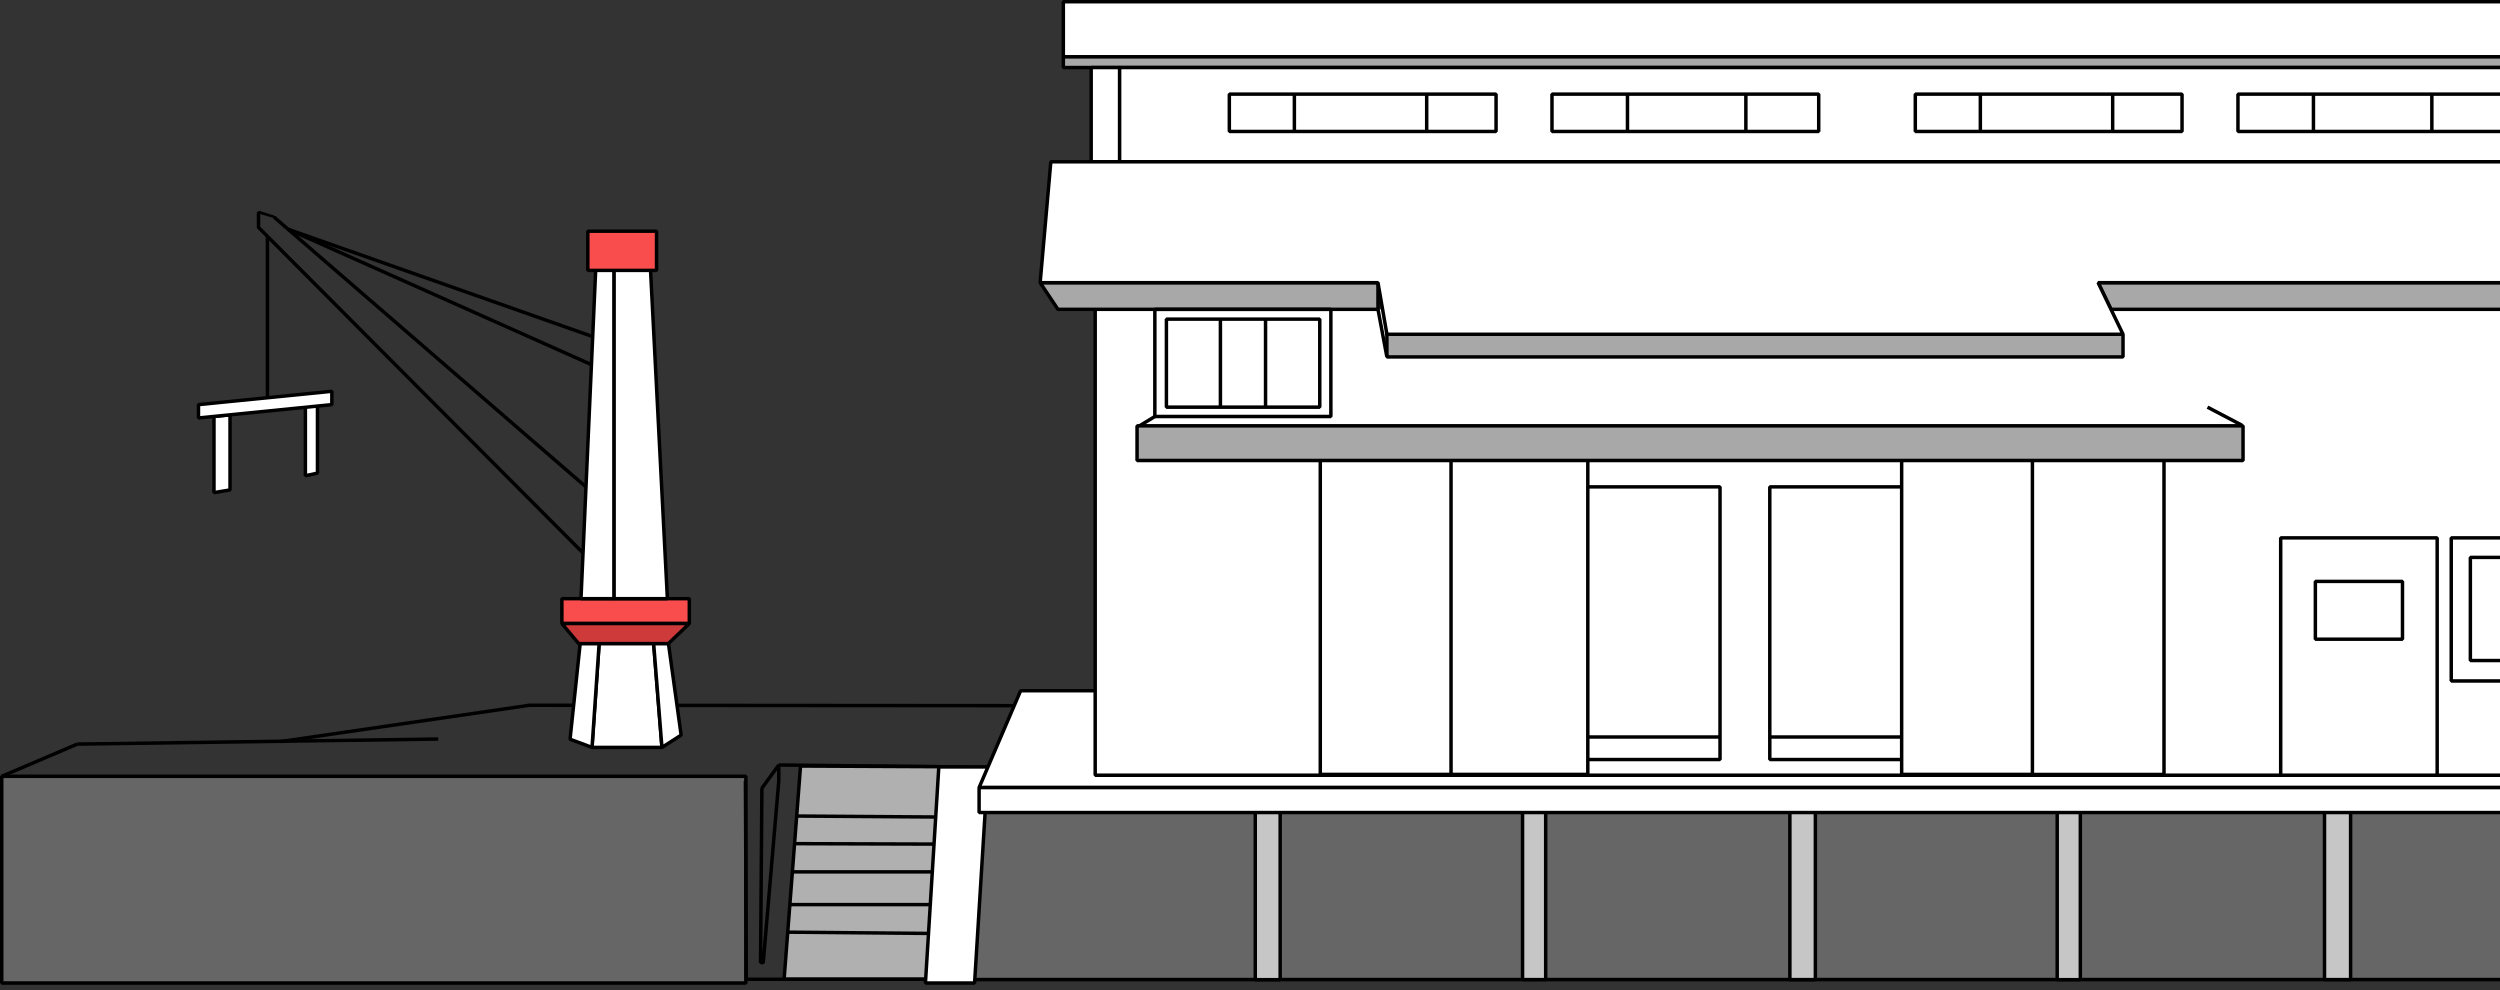
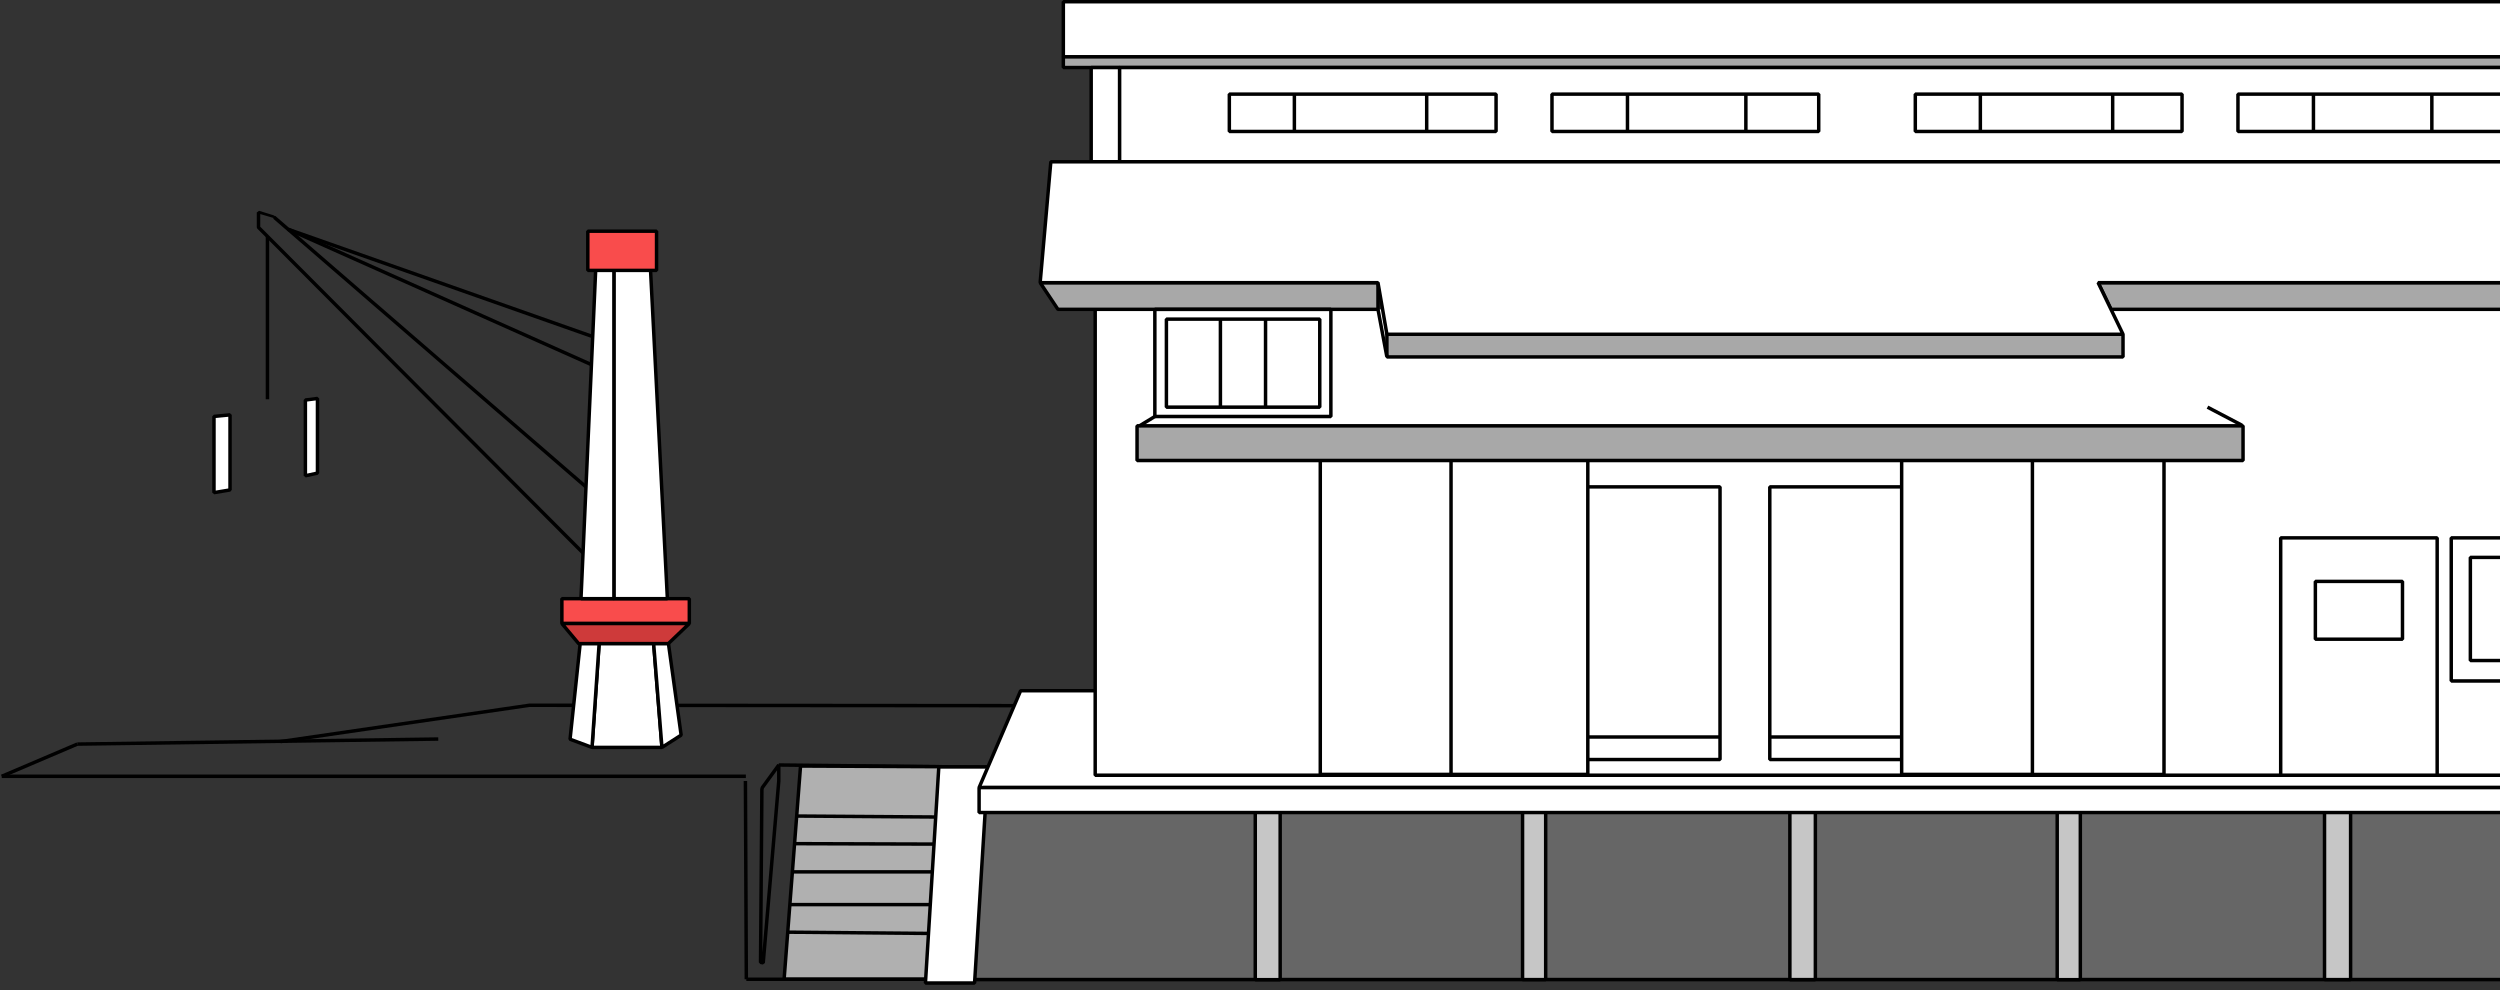
<svg xmlns="http://www.w3.org/2000/svg" width="452" height="179" viewBox="0 0 452 179" fill="none">
  <rect x="0" y="0" width="452" height="179" fill="#333333" stroke="none" />
  <g clip-path="url(#clip0_783_1669)">
    <path d="M508.591 144.675H175.952V177.104H508.591V144.675Z" fill="#666666" stroke="black" stroke-width="0.63" stroke-miterlimit="1" />
    <path d="M140.803 138.31V141.281V141.206L137.989 174.076L137.504 173.994L137.749 142.729L137.831 142.396L140.803 138.31ZM140.803 138.31L179.024 138.713" stroke="black" stroke-width="0.63" stroke-miterlimit="1" />
    <path d="M480.637 10.281H192.251V0.315H475.154L480.637 10.281Z" fill="white" stroke="black" stroke-width="0.63" stroke-miterlimit="1" />
    <path d="M169.322 177.047H141.766L144.737 138.499L169.737 138.618L169.322 177.047Z" fill="#B0B0B0" stroke="black" stroke-width="0.63" stroke-miterlimit="1" />
    <path d="M142.357 168.535L169.177 168.775" stroke="black" stroke-width="0.63" stroke-miterlimit="1" />
    <path d="M142.735 163.549H169.322" stroke="black" stroke-width="0.63" stroke-miterlimit="1" />
    <path d="M143.182 157.637H169.416" stroke="black" stroke-width="0.63" stroke-miterlimit="1" />
    <path d="M143.572 152.532L169.416 152.614" stroke="black" stroke-width="0.63" stroke-miterlimit="1" />
    <path d="M143.95 147.539L169.416 147.716" stroke="black" stroke-width="0.63" stroke-miterlimit="1" />
    <path d="M480.631 10.281H192.251V12.207H480.631V10.281Z" fill="#A8A8A8" stroke="black" stroke-width="0.63" stroke-miterlimit="1" />
    <path d="M168.61 177.047H134.935" stroke="black" stroke-width="0.63" stroke-miterlimit="1" />
    <path d="M176.203 177.733H167.319L169.737 138.662H178.62L176.203 177.733Z" fill="white" stroke="black" stroke-width="0.63" stroke-miterlimit="1" />
    <path d="M497.327 124.887H184.526L177.021 142.396H512.745L497.327 124.887Z" fill="white" stroke="black" stroke-width="0.63" stroke-miterlimit="1" />
    <path d="M472.742 12.207H202.374V29.243H472.742V12.207Z" fill="white" stroke="black" stroke-width="0.63" stroke-miterlimit="1" />
    <path d="M198.011 55.931V140.161H485.415V140.4L486.378 55.931" fill="white" />
    <path d="M198.011 55.931V140.161H485.415V140.4L486.378 55.931" stroke="black" stroke-width="0.63" stroke-miterlimit="1" />
    <path d="M202.418 12.207H197.287V29.243H202.418V12.207Z" fill="white" stroke="black" stroke-width="0.63" stroke-miterlimit="1" />
    <path d="M383.841 60.432H250.75V64.531H383.841V60.432Z" fill="#A8A8A8" stroke="black" stroke-width="0.63" stroke-miterlimit="1" />
    <path d="M381.669 55.931H499.575V51.108H379.34L381.669 55.931Z" fill="#A8A8A8" stroke="black" stroke-width="0.63" stroke-miterlimit="1" />
    <path d="M191.275 55.931H249.138V51.108H188.058L191.275 55.931Z" fill="#A8A8A8" stroke="black" stroke-width="0.63" stroke-miterlimit="1" />
    <path d="M249.139 55.931L250.725 64.399" stroke="black" stroke-width="0.63" stroke-miterlimit="1" />
    <path d="M512.115 142.396H177.771" stroke="black" stroke-width="0.63" stroke-miterlimit="1" />
    <path d="M231.454 145.304H226.952V177.129H231.454V145.304Z" fill="#C6C6C6" stroke="black" stroke-width="0.63" stroke-miterlimit="1" />
    <path d="M279.459 145.399H275.278V177.11H279.459V145.399Z" fill="#C6C6C6" stroke="black" stroke-width="0.63" stroke-miterlimit="1" />
    <path d="M328.218 145.405H323.609V177.116H328.218V145.405Z" fill="#C6C6C6" stroke="black" stroke-width="0.63" stroke-miterlimit="1" />
    <path d="M376.123 145.411H371.942V177.123H376.123V145.411Z" fill="#C6C6C6" stroke="black" stroke-width="0.63" stroke-miterlimit="1" />
    <path d="M424.989 145.726H420.273V177.11H424.989V145.726Z" fill="#C6C6C6" stroke="black" stroke-width="0.63" stroke-miterlimit="1" />
-     <path d="M134.853 140.356H0.314V177.733H134.853V140.356Z" fill="#666666" stroke="black" stroke-width="0.63" stroke-miterlimit="1" />
+     <path d="M134.853 140.356H0.314H134.853V140.356Z" fill="#666666" stroke="black" stroke-width="0.63" stroke-miterlimit="1" />
    <path d="M134.771 141.206L134.935 177.047" stroke="black" stroke-width="0.63" stroke-miterlimit="1" />
    <path d="M13.976 134.532L0.314 140.356" stroke="black" stroke-width="0.63" stroke-miterlimit="1" />
    <path d="M79.238 133.62L13.977 134.533" stroke="black" stroke-width="0.63" stroke-miterlimit="1" />
    <path d="M50.705 134.079L95.713 127.513L183.393 127.582" stroke="black" stroke-width="0.63" stroke-miterlimit="1" />
    <path d="M240.621 55.931H208.796V75.303H240.621V55.931Z" stroke="black" stroke-width="0.63" stroke-miterlimit="1" />
    <path d="M238.612 57.7H210.886V73.615H238.612V57.7Z" stroke="black" stroke-width="0.63" stroke-miterlimit="1" />
    <path d="M220.65 57.7V73.615" stroke="black" stroke-width="0.63" stroke-miterlimit="1" />
    <path d="M228.81 57.832V73.427" stroke="black" stroke-width="0.63" stroke-miterlimit="1" />
    <path d="M343.819 88.026H319.978V137.322H343.819" fill="white" />
    <path d="M343.819 88.026H319.978V137.322H343.819" stroke="black" stroke-width="0.63" stroke-miterlimit="1" />
    <path d="M319.972 133.248H343.82" stroke="black" stroke-width="0.63" stroke-miterlimit="1" />
    <path d="M287.139 88.026H310.98V137.322H287.139" fill="white" />
    <path d="M287.139 88.026H310.98V137.322H287.139" stroke="black" stroke-width="0.63" stroke-miterlimit="1" />
    <path d="M310.98 133.248H287.139" stroke="black" stroke-width="0.63" stroke-miterlimit="1" />
    <path d="M262.498 83.116H238.707V140.016H262.498V83.116Z" fill="white" stroke="black" stroke-width="0.63" stroke-miterlimit="1" />
    <path d="M479.321 29.25H189.99L188.058 51.108H249.138L250.75 60.432H383.841L379.339 51.108H499.373L479.321 29.25Z" fill="white" stroke="black" stroke-width="0.63" stroke-miterlimit="1" />
    <path d="M287.076 83.116H262.347V140.016H287.076V83.116Z" fill="white" stroke="black" stroke-width="0.63" stroke-miterlimit="1" />
    <path d="M367.611 83.116H343.819V140.016H367.611V83.116Z" fill="white" stroke="black" stroke-width="0.63" stroke-miterlimit="1" />
    <path d="M367.46 140.022H391.251V83.122H367.46V140.022Z" fill="white" stroke="black" stroke-width="0.63" stroke-miterlimit="1" />
    <path d="M405.542 76.99H205.579V83.26H405.542V76.99Z" fill="#A8A8A8" stroke="black" stroke-width="0.63" stroke-miterlimit="1" />
    <path d="M399.114 73.615L405.353 76.889" stroke="black" stroke-width="0.63" stroke-miterlimit="1" />
    <path d="M208.796 75.303L206.02 76.99" stroke="black" stroke-width="0.63" stroke-miterlimit="1" />
    <path d="M437.581 100.133H415.401V140.154H437.581V100.133Z" fill="white" stroke="black" stroke-width="0.63" stroke-miterlimit="1" />
    <path d="M440.64 97.243H412.348V140.161H440.64V97.243Z" fill="white" stroke="black" stroke-width="0.63" stroke-miterlimit="1" />
    <path d="M512.745 142.396H177.021V146.91H512.745V142.396Z" fill="white" stroke="black" stroke-width="0.63" stroke-miterlimit="1" />
    <path d="M475.008 97.243H443.184V123.118H475.008V97.243Z" stroke="black" stroke-width="0.63" stroke-miterlimit="1" />
    <path d="M471.553 100.775H446.641V119.423H471.553V100.775Z" stroke="black" stroke-width="0.63" stroke-miterlimit="1" />
    <path d="M434.37 105.119H418.618V115.57H434.37V105.119Z" fill="white" stroke="black" stroke-width="0.63" stroke-miterlimit="1" />
    <path d="M270.488 17.017H222.263V23.766H270.488V17.017Z" fill="white" stroke="black" stroke-width="0.63" stroke-miterlimit="1" />
    <path d="M257.946 17.017V23.773" stroke="black" stroke-width="0.63" stroke-miterlimit="1" />
    <path d="M234.022 17.017V23.773" stroke="black" stroke-width="0.63" stroke-miterlimit="1" />
    <path d="M328.823 17.017H280.598V23.766H328.823V17.017Z" fill="white" stroke="black" stroke-width="0.63" stroke-miterlimit="1" />
    <path d="M315.652 17.017V23.773" stroke="black" stroke-width="0.63" stroke-miterlimit="1" />
    <path d="M294.247 17.017V23.773" stroke="black" stroke-width="0.63" stroke-miterlimit="1" />
    <path d="M394.512 17.017H346.287V23.766H394.512V17.017Z" fill="white" stroke="black" stroke-width="0.63" stroke-miterlimit="1" />
    <path d="M381.971 17.017V23.773" stroke="black" stroke-width="0.63" stroke-miterlimit="1" />
    <path d="M358.047 17.017V23.773" stroke="black" stroke-width="0.63" stroke-miterlimit="1" />
    <path d="M452.848 17.017H404.623V23.766H452.848V17.017Z" fill="white" stroke="black" stroke-width="0.63" stroke-miterlimit="1" />
    <path d="M439.677 17.017V23.773" stroke="black" stroke-width="0.63" stroke-miterlimit="1" />
    <path d="M418.271 17.017V23.773" stroke="black" stroke-width="0.63" stroke-miterlimit="1" />
    <path d="M124.629 108.235H101.587V112.737H124.629V108.235Z" fill="#F94C4C" stroke="black" stroke-width="0.63" stroke-miterlimit="1" />
    <path d="M120.82 116.382H104.64L101.587 112.737H124.629L120.82 116.382Z" fill="#CE3A3A" stroke="black" stroke-width="0.63" stroke-miterlimit="1" />
    <path d="M119.68 135.131H107.038L108.322 116.382H118.181L119.68 135.131Z" fill="white" stroke="black" stroke-width="0.63" stroke-miterlimit="1" />
    <path d="M107.039 135.131L103.066 133.651L104.892 116.382H108.323L107.039 135.131Z" fill="white" stroke="black" stroke-width="0.63" stroke-miterlimit="1" />
    <path d="M120.857 116.382H118.182L119.68 135.131L123.149 132.908L120.857 116.382Z" fill="white" stroke="black" stroke-width="0.63" stroke-miterlimit="1" />
    <path d="M49.591 39.292L106.397 88.429L106.233 100.8L46.739 41.117V38.41C46.739 38.41 49.585 39.298 49.591 39.292Z" stroke="black" stroke-width="0.63" stroke-miterlimit="1" />
    <path d="M120.662 108.236H110.992V48.401L117.584 48.225L120.662 108.236Z" fill="white" stroke="black" stroke-width="0.63" stroke-miterlimit="1" />
    <path d="M110.992 108.236H105.043L107.725 48.225H110.992V108.236Z" fill="white" stroke="black" stroke-width="0.63" stroke-miterlimit="1" />
    <path d="M118.704 41.797H106.276V48.886H118.704V41.797Z" fill="#F94C4C" stroke="black" stroke-width="0.63" stroke-miterlimit="1" />
    <path d="M52.077 41.451L107.171 60.861" stroke="black" stroke-width="0.63" stroke-miterlimit="1" />
    <path d="M106.944 65.935L52.077 41.451" stroke="black" stroke-width="0.63" stroke-miterlimit="1" />
    <path d="M48.356 42.723V72.193" stroke="black" stroke-width="0.63" stroke-miterlimit="1" />
    <path d="M41.589 88.58L38.687 89.065V75.29L41.589 75.007V88.58Z" fill="white" stroke="black" stroke-width="0.63" stroke-miterlimit="1" />
    <path d="M57.398 85.539L55.213 86.018V72.325L57.398 72.041V85.539Z" fill="white" stroke="black" stroke-width="0.63" stroke-miterlimit="1" />
-     <path d="M59.997 73.156L35.885 75.567V73.156L59.997 70.745V73.156Z" fill="white" stroke="black" stroke-width="0.63" stroke-miterlimit="1" />
  </g>
  <defs>
    <clipPath id="clip0_783_1669">
      <rect width="513.06" height="178.048" fill="white" />
    </clipPath>
  </defs>
</svg>